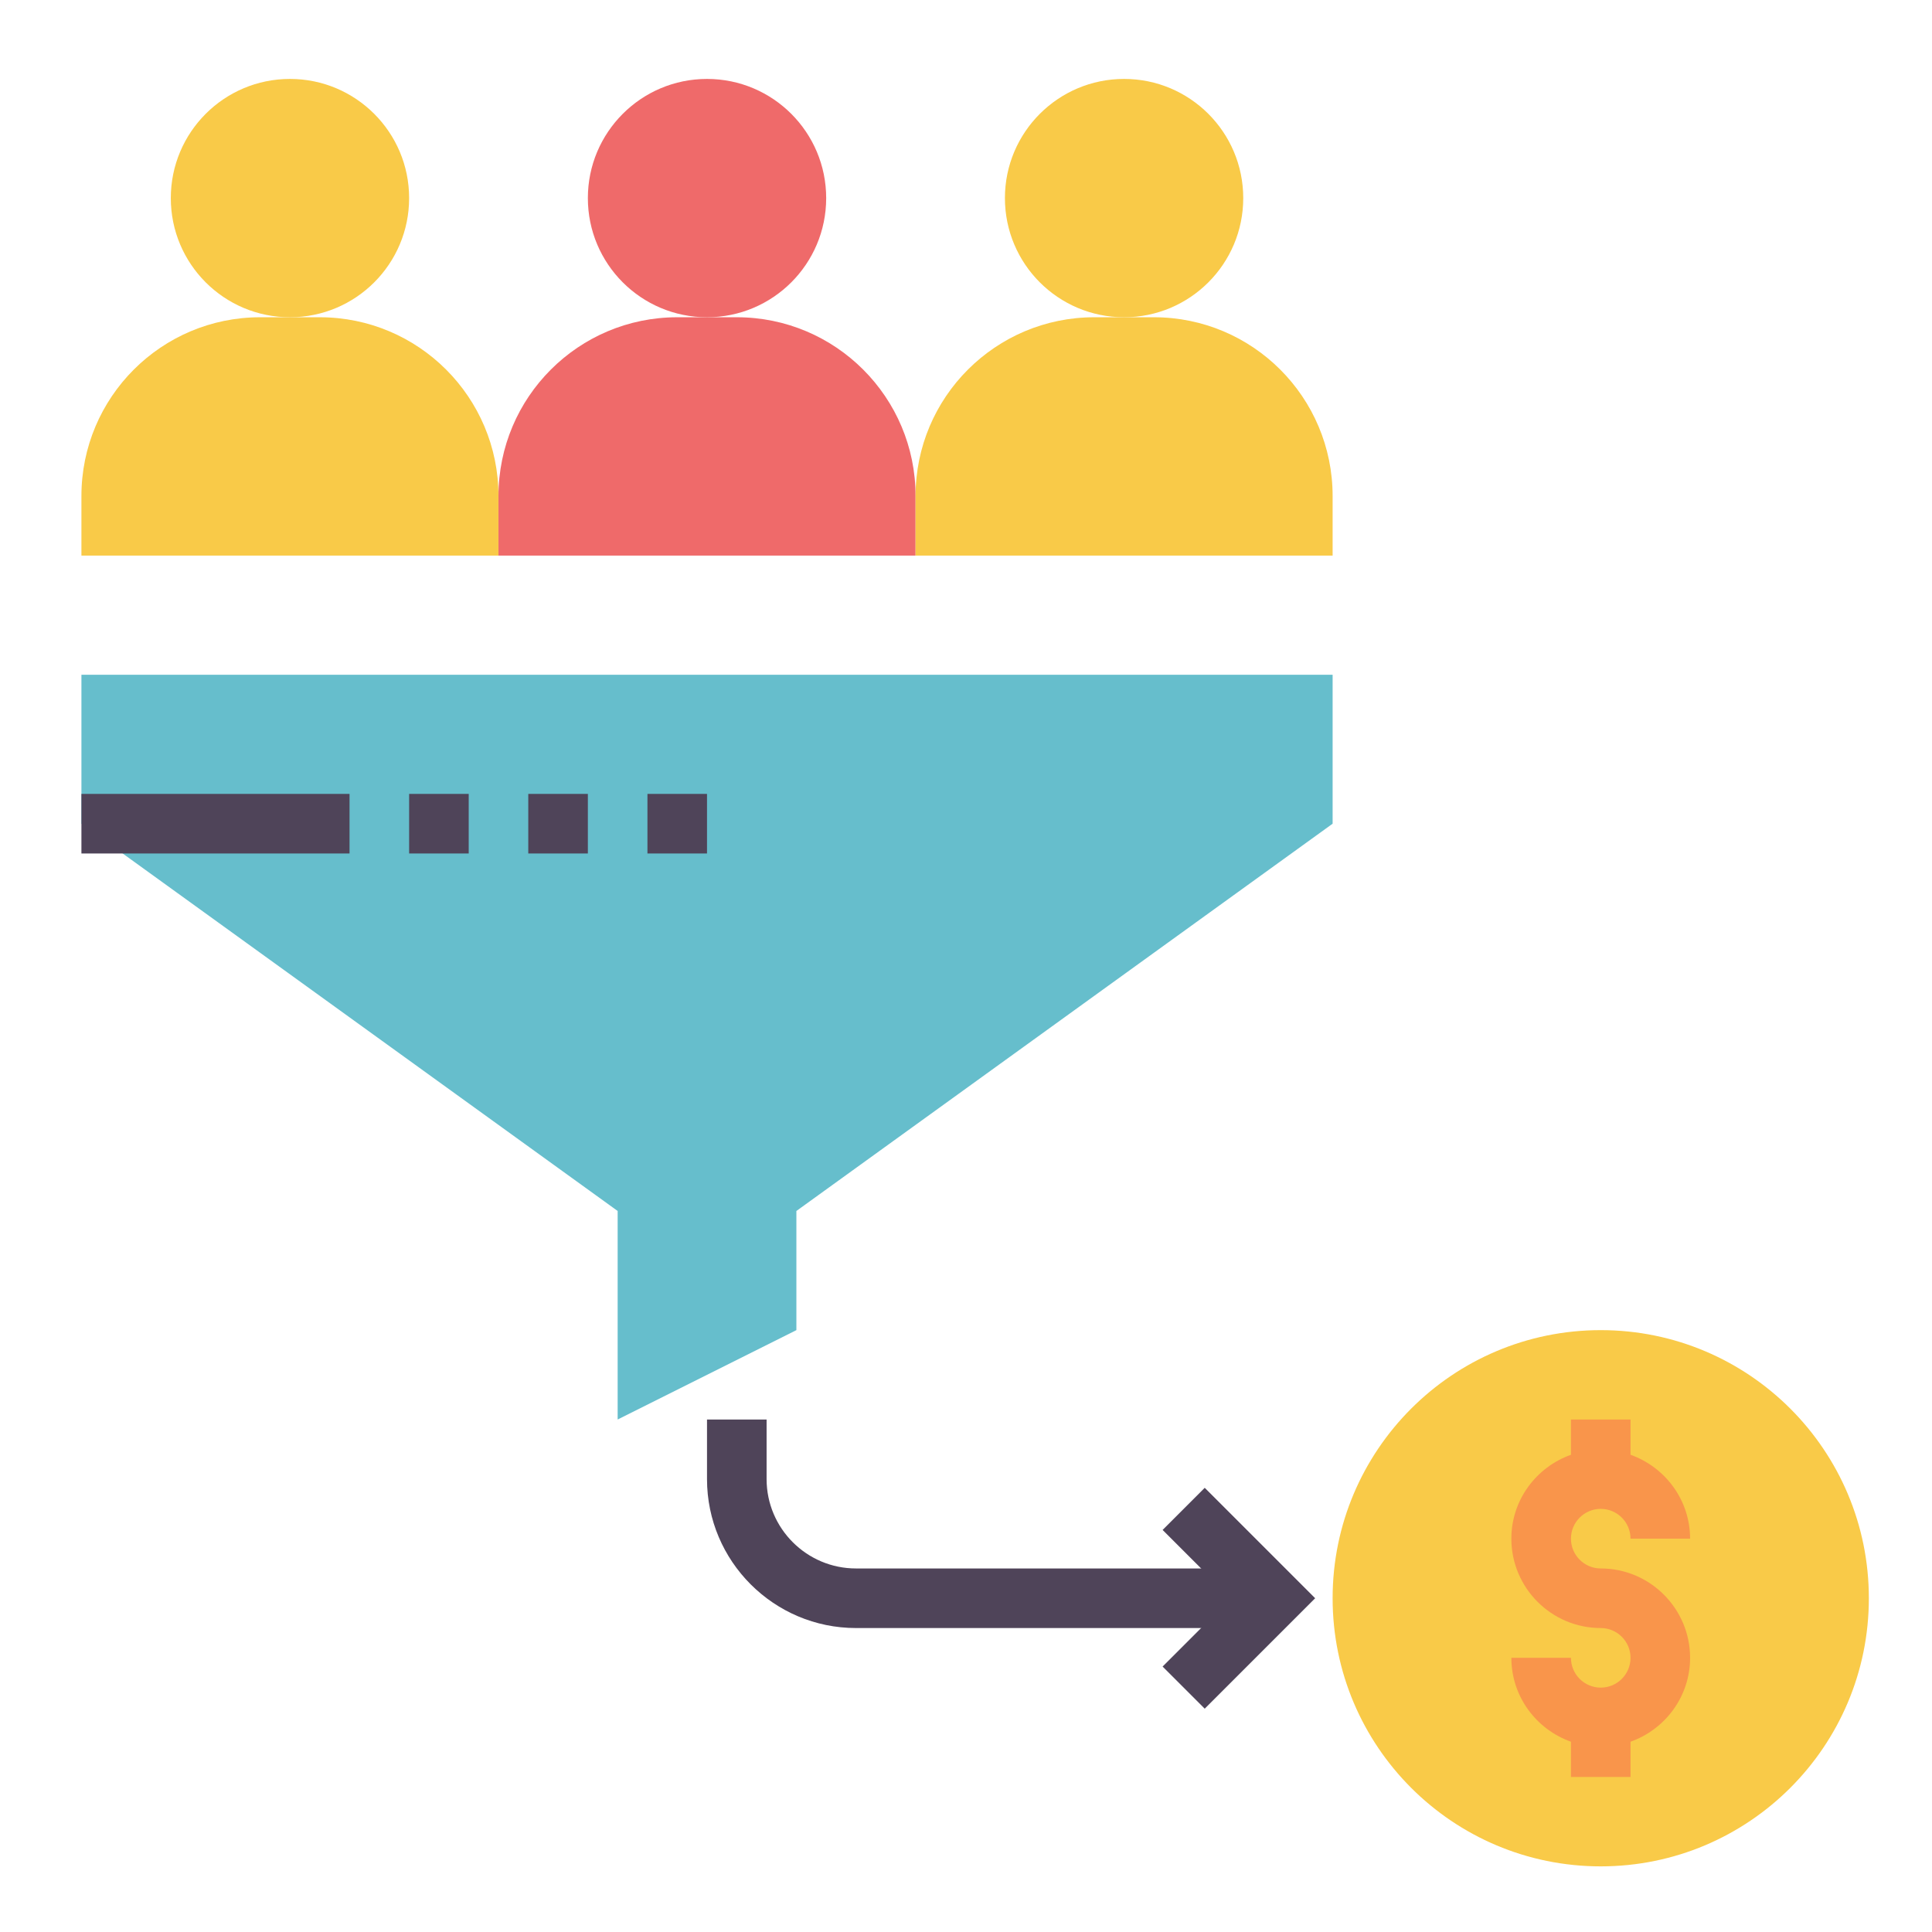
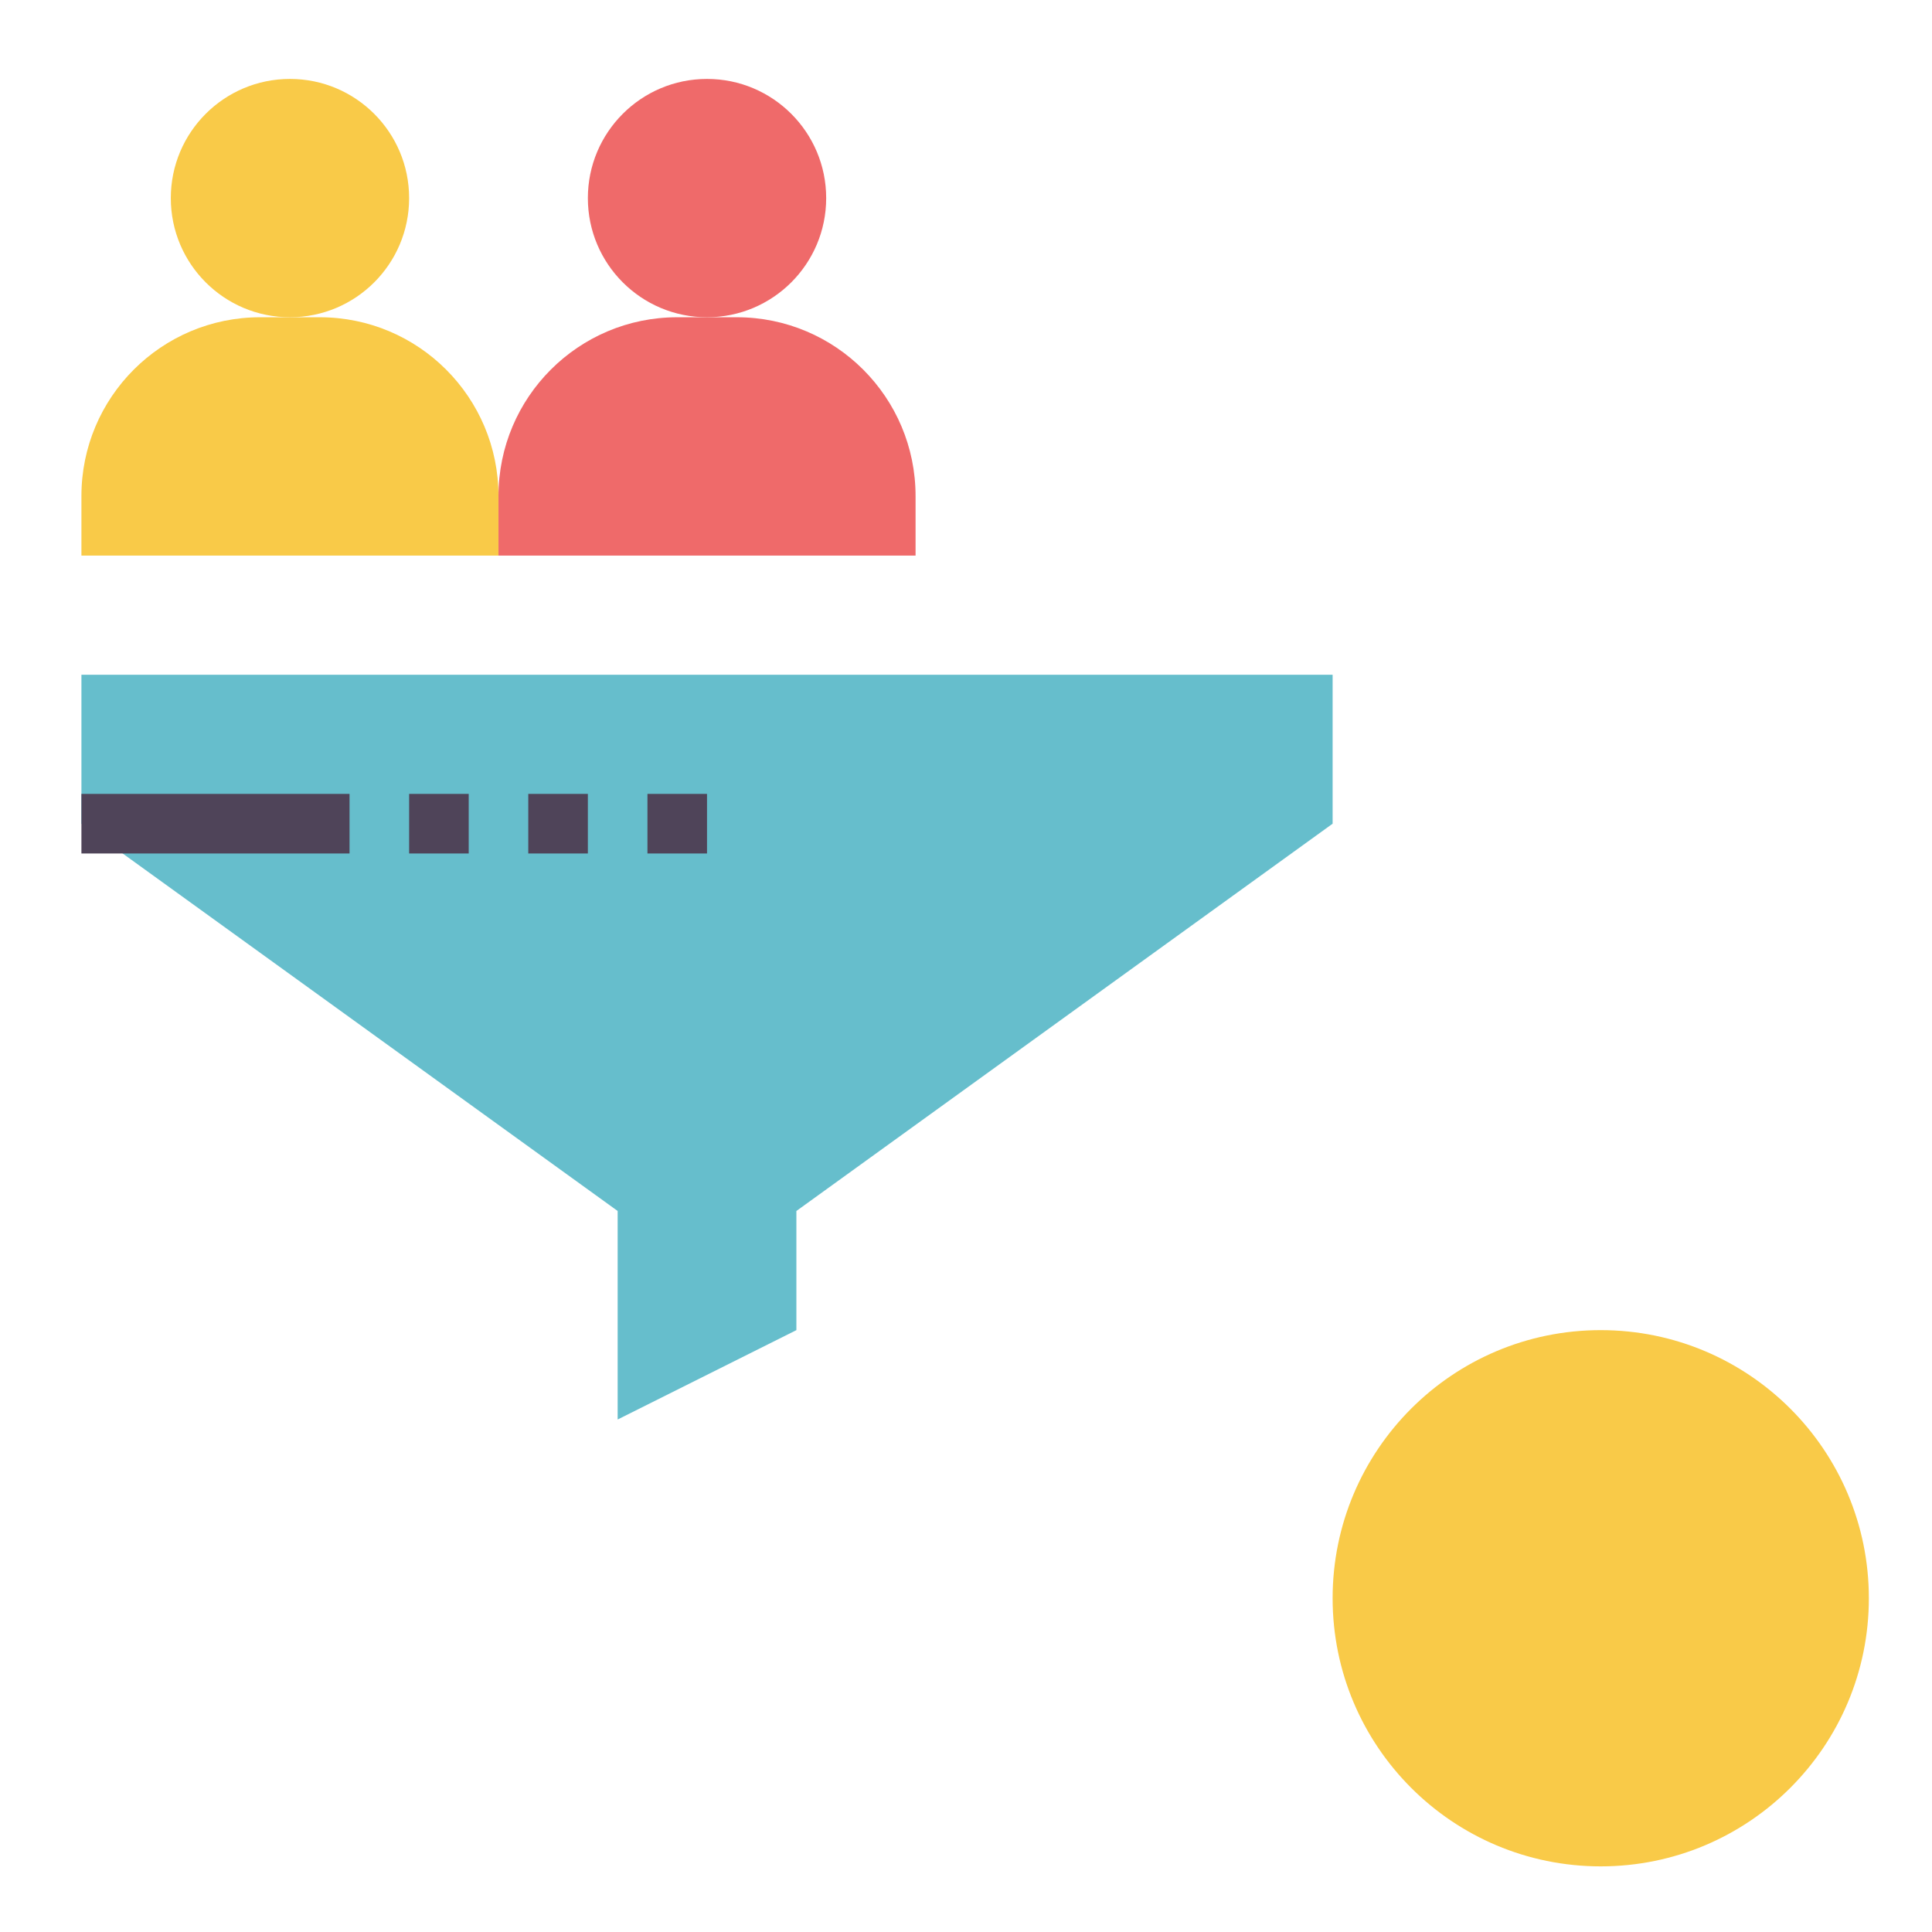
<svg xmlns="http://www.w3.org/2000/svg" width="76" height="76" viewBox="0 0 76 76" fill="none">
  <path d="M11.406 12.48C13.995 12.48 16.094 10.382 16.094 7.793C16.094 5.204 13.995 3.105 11.406 3.105C8.817 3.105 6.719 5.204 6.719 7.793C6.719 10.382 8.817 12.48 11.406 12.48Z" fill="#F9CA48" />
  <path d="M19.609 21.855H3.203V19.512C3.203 15.628 6.351 12.48 10.234 12.48H12.578C16.462 12.48 19.609 15.628 19.609 19.512V21.855Z" fill="#F9CA48" />
  <path d="M27.812 12.48C30.401 12.48 32.5 10.382 32.5 7.793C32.5 5.204 30.401 3.105 27.812 3.105C25.224 3.105 23.125 5.204 23.125 7.793C23.125 10.382 25.224 12.48 27.812 12.48Z" fill="#EF6A6A" />
  <path d="M36.016 21.855H19.609V19.512C19.609 15.628 22.757 12.48 26.641 12.48H28.984C32.868 12.48 36.016 15.628 36.016 19.512V21.855Z" fill="#EF6A6A" />
-   <path d="M44.219 12.48C46.808 12.48 48.906 10.382 48.906 7.793C48.906 5.204 46.808 3.105 44.219 3.105C41.63 3.105 39.531 5.204 39.531 7.793C39.531 10.382 41.63 12.48 44.219 12.48Z" fill="#F9CA48" />
-   <path d="M52.422 21.855H36.016V19.512C36.016 15.628 39.163 12.48 43.047 12.48H45.391C49.274 12.48 52.422 15.628 52.422 19.512V21.855Z" fill="#F9CA48" />
  <path d="M3.203 26.543V32.402L24.297 47.637V55.84L31.328 52.324V47.637L52.422 32.402V26.543H3.203Z" fill="#66BECC" />
  <path d="M3.203 31.23H13.75V33.574H3.203V31.23Z" fill="#4F4459" />
  <path d="M16.094 31.23H18.438V33.574H16.094V31.23Z" fill="#4F4459" />
  <path d="M20.781 31.23H23.125V33.574H20.781V31.23Z" fill="#4F4459" />
  <path d="M25.469 31.23H27.812V33.574H25.469V31.23Z" fill="#4F4459" />
  <path d="M62.969 73.418C68.794 73.418 73.516 68.696 73.516 62.871C73.516 57.046 68.794 52.324 62.969 52.324C57.144 52.324 52.422 57.046 52.422 62.871C52.422 68.696 57.144 73.418 62.969 73.418Z" fill="#F9CA48" />
-   <path d="M50.078 64.043H33.672C30.441 64.043 27.812 61.414 27.812 58.184V55.84H30.156V58.184C30.156 60.122 31.734 61.699 33.672 61.699H50.078V64.043Z" fill="#4F4459" />
-   <path d="M47.391 67.215L45.734 65.558L48.421 62.871L45.734 60.184L47.391 58.527L51.735 62.871L47.391 67.215Z" fill="#4F4459" />
-   <path d="M62.969 61.699C62.322 61.699 61.797 61.173 61.797 60.527C61.797 59.882 62.322 59.355 62.969 59.355C63.616 59.355 64.141 59.882 64.141 60.527H66.484C66.484 59.002 65.501 57.712 64.141 57.227V55.84H61.797V57.227C60.436 57.712 59.453 59.002 59.453 60.527C59.453 62.466 61.031 64.043 62.969 64.043C63.616 64.043 64.141 64.569 64.141 65.215C64.141 65.861 63.616 66.387 62.969 66.387C62.322 66.387 61.797 65.861 61.797 65.215H59.453C59.453 66.741 60.436 68.03 61.797 68.515V69.902H64.141V68.515C65.501 68.03 66.484 66.741 66.484 65.215C66.484 63.277 64.907 61.699 62.969 61.699Z" fill="#F9954B" />
</svg>